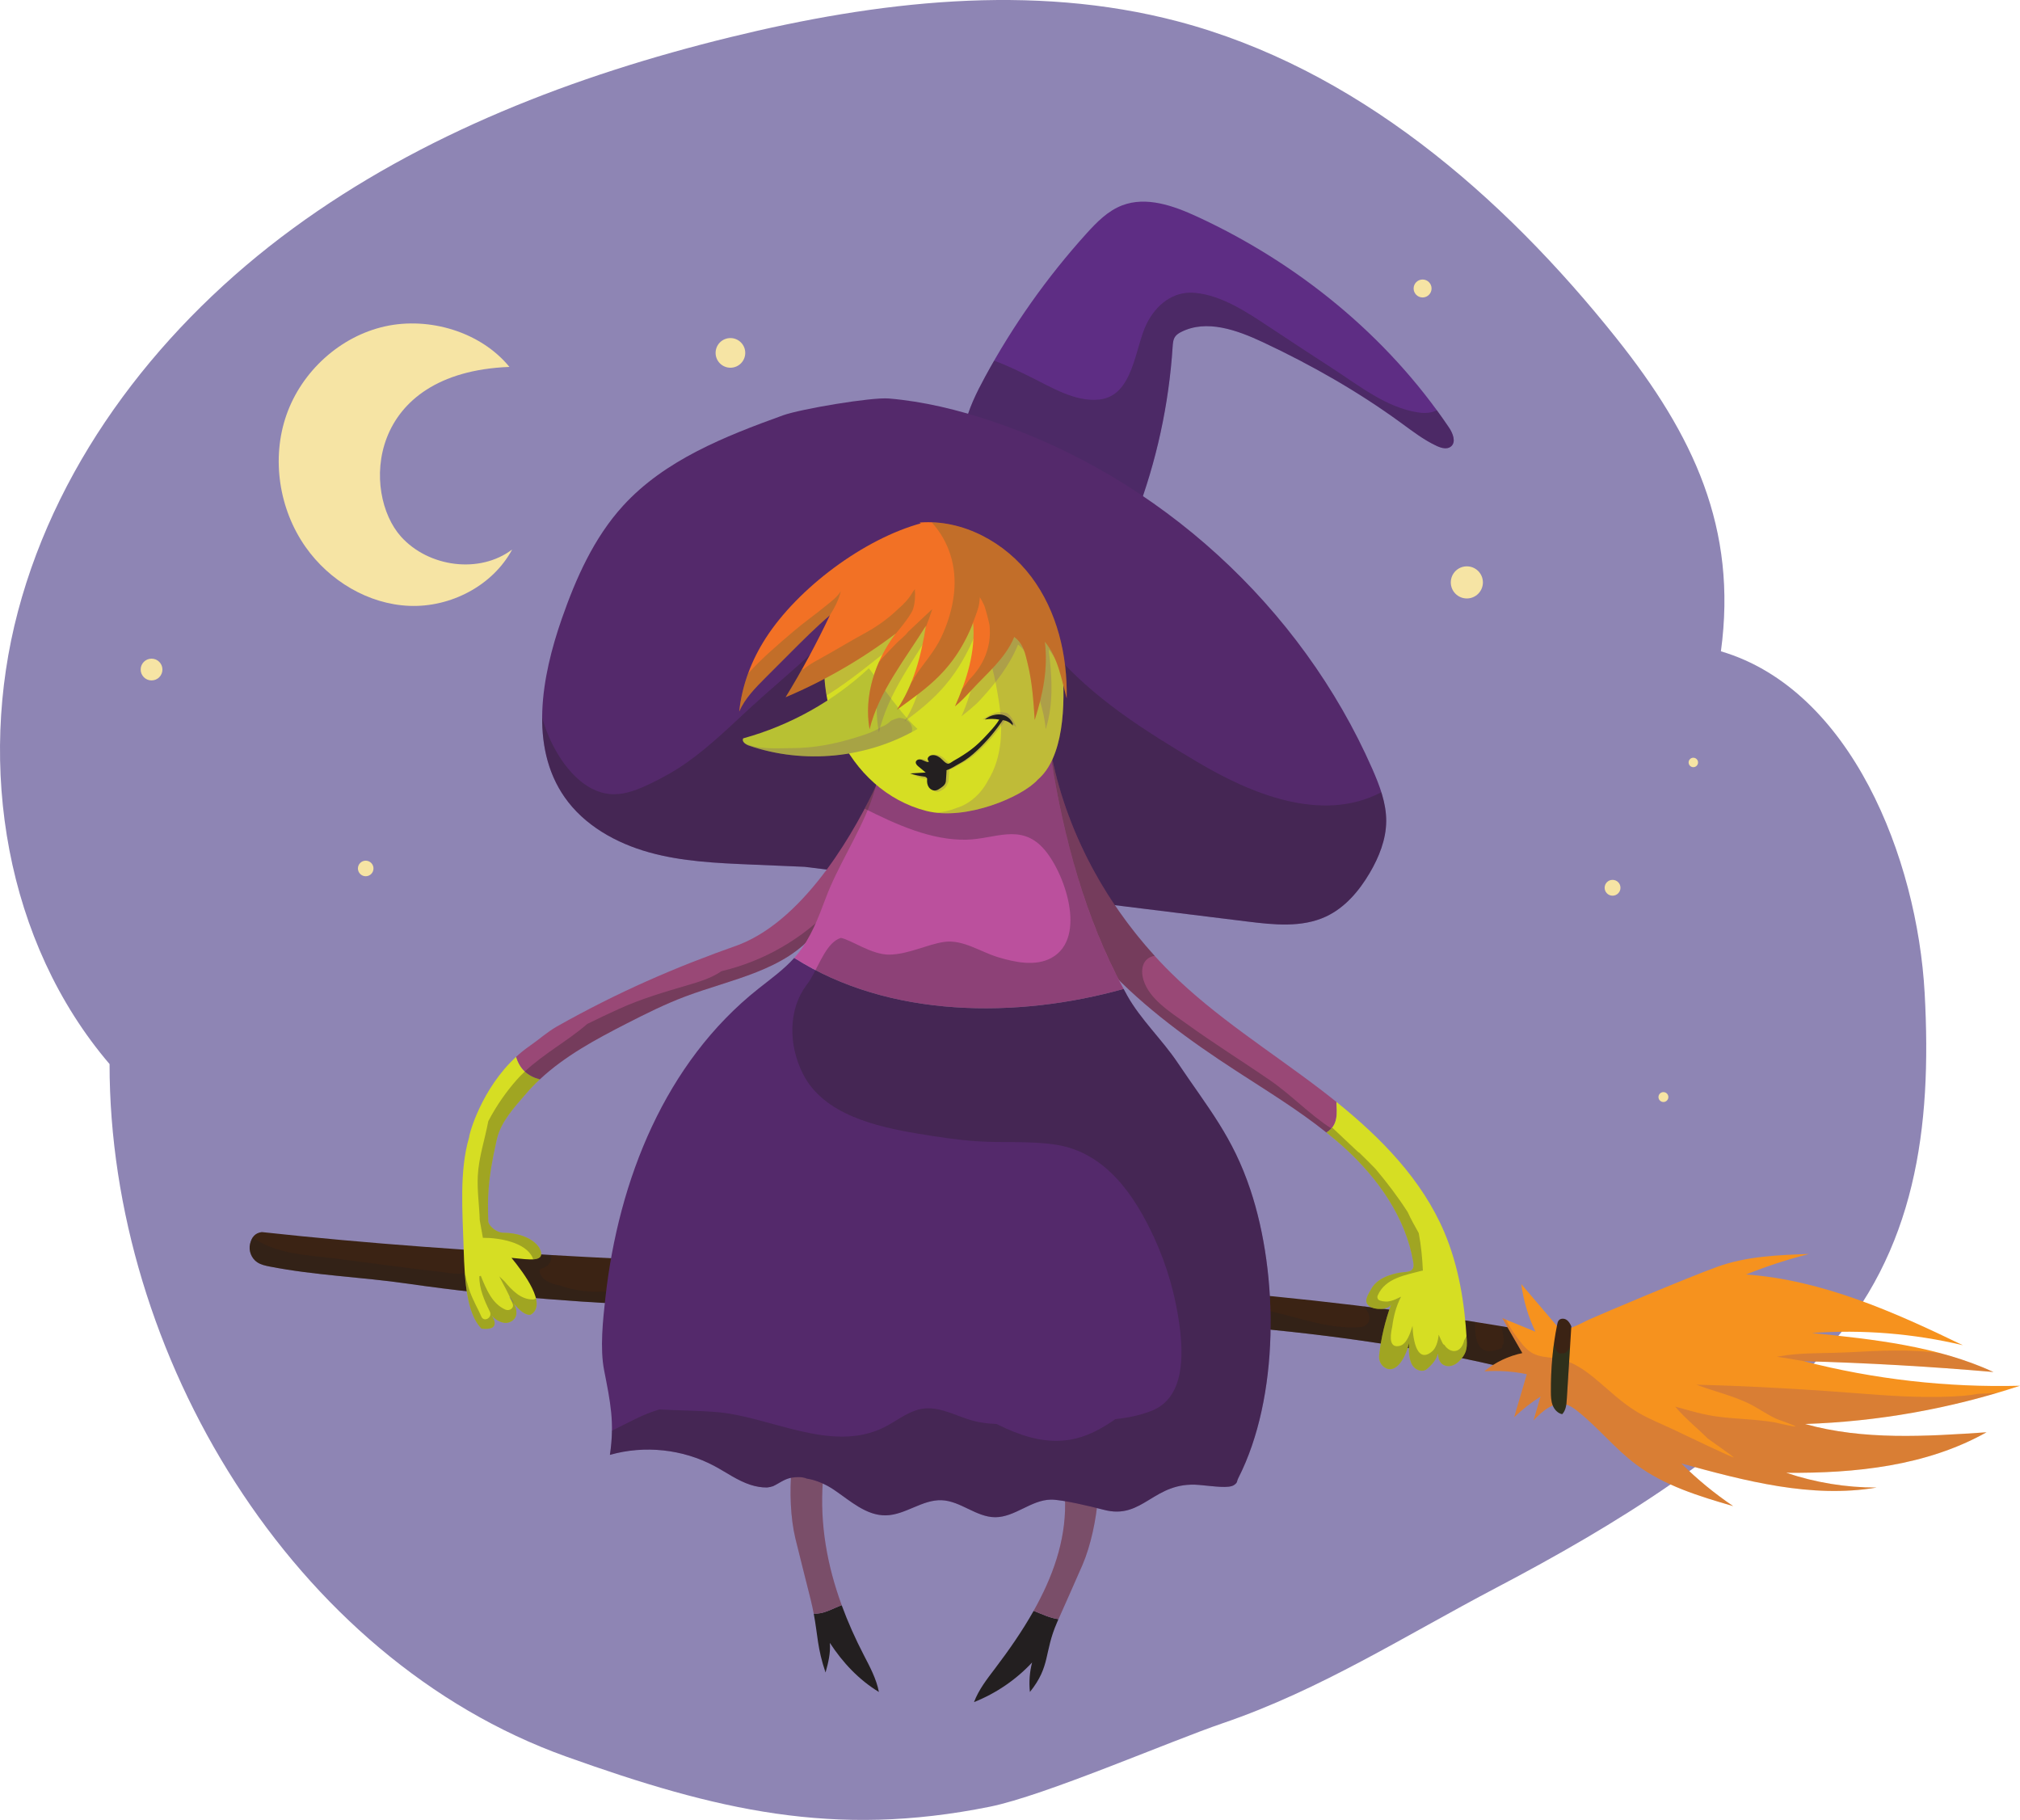
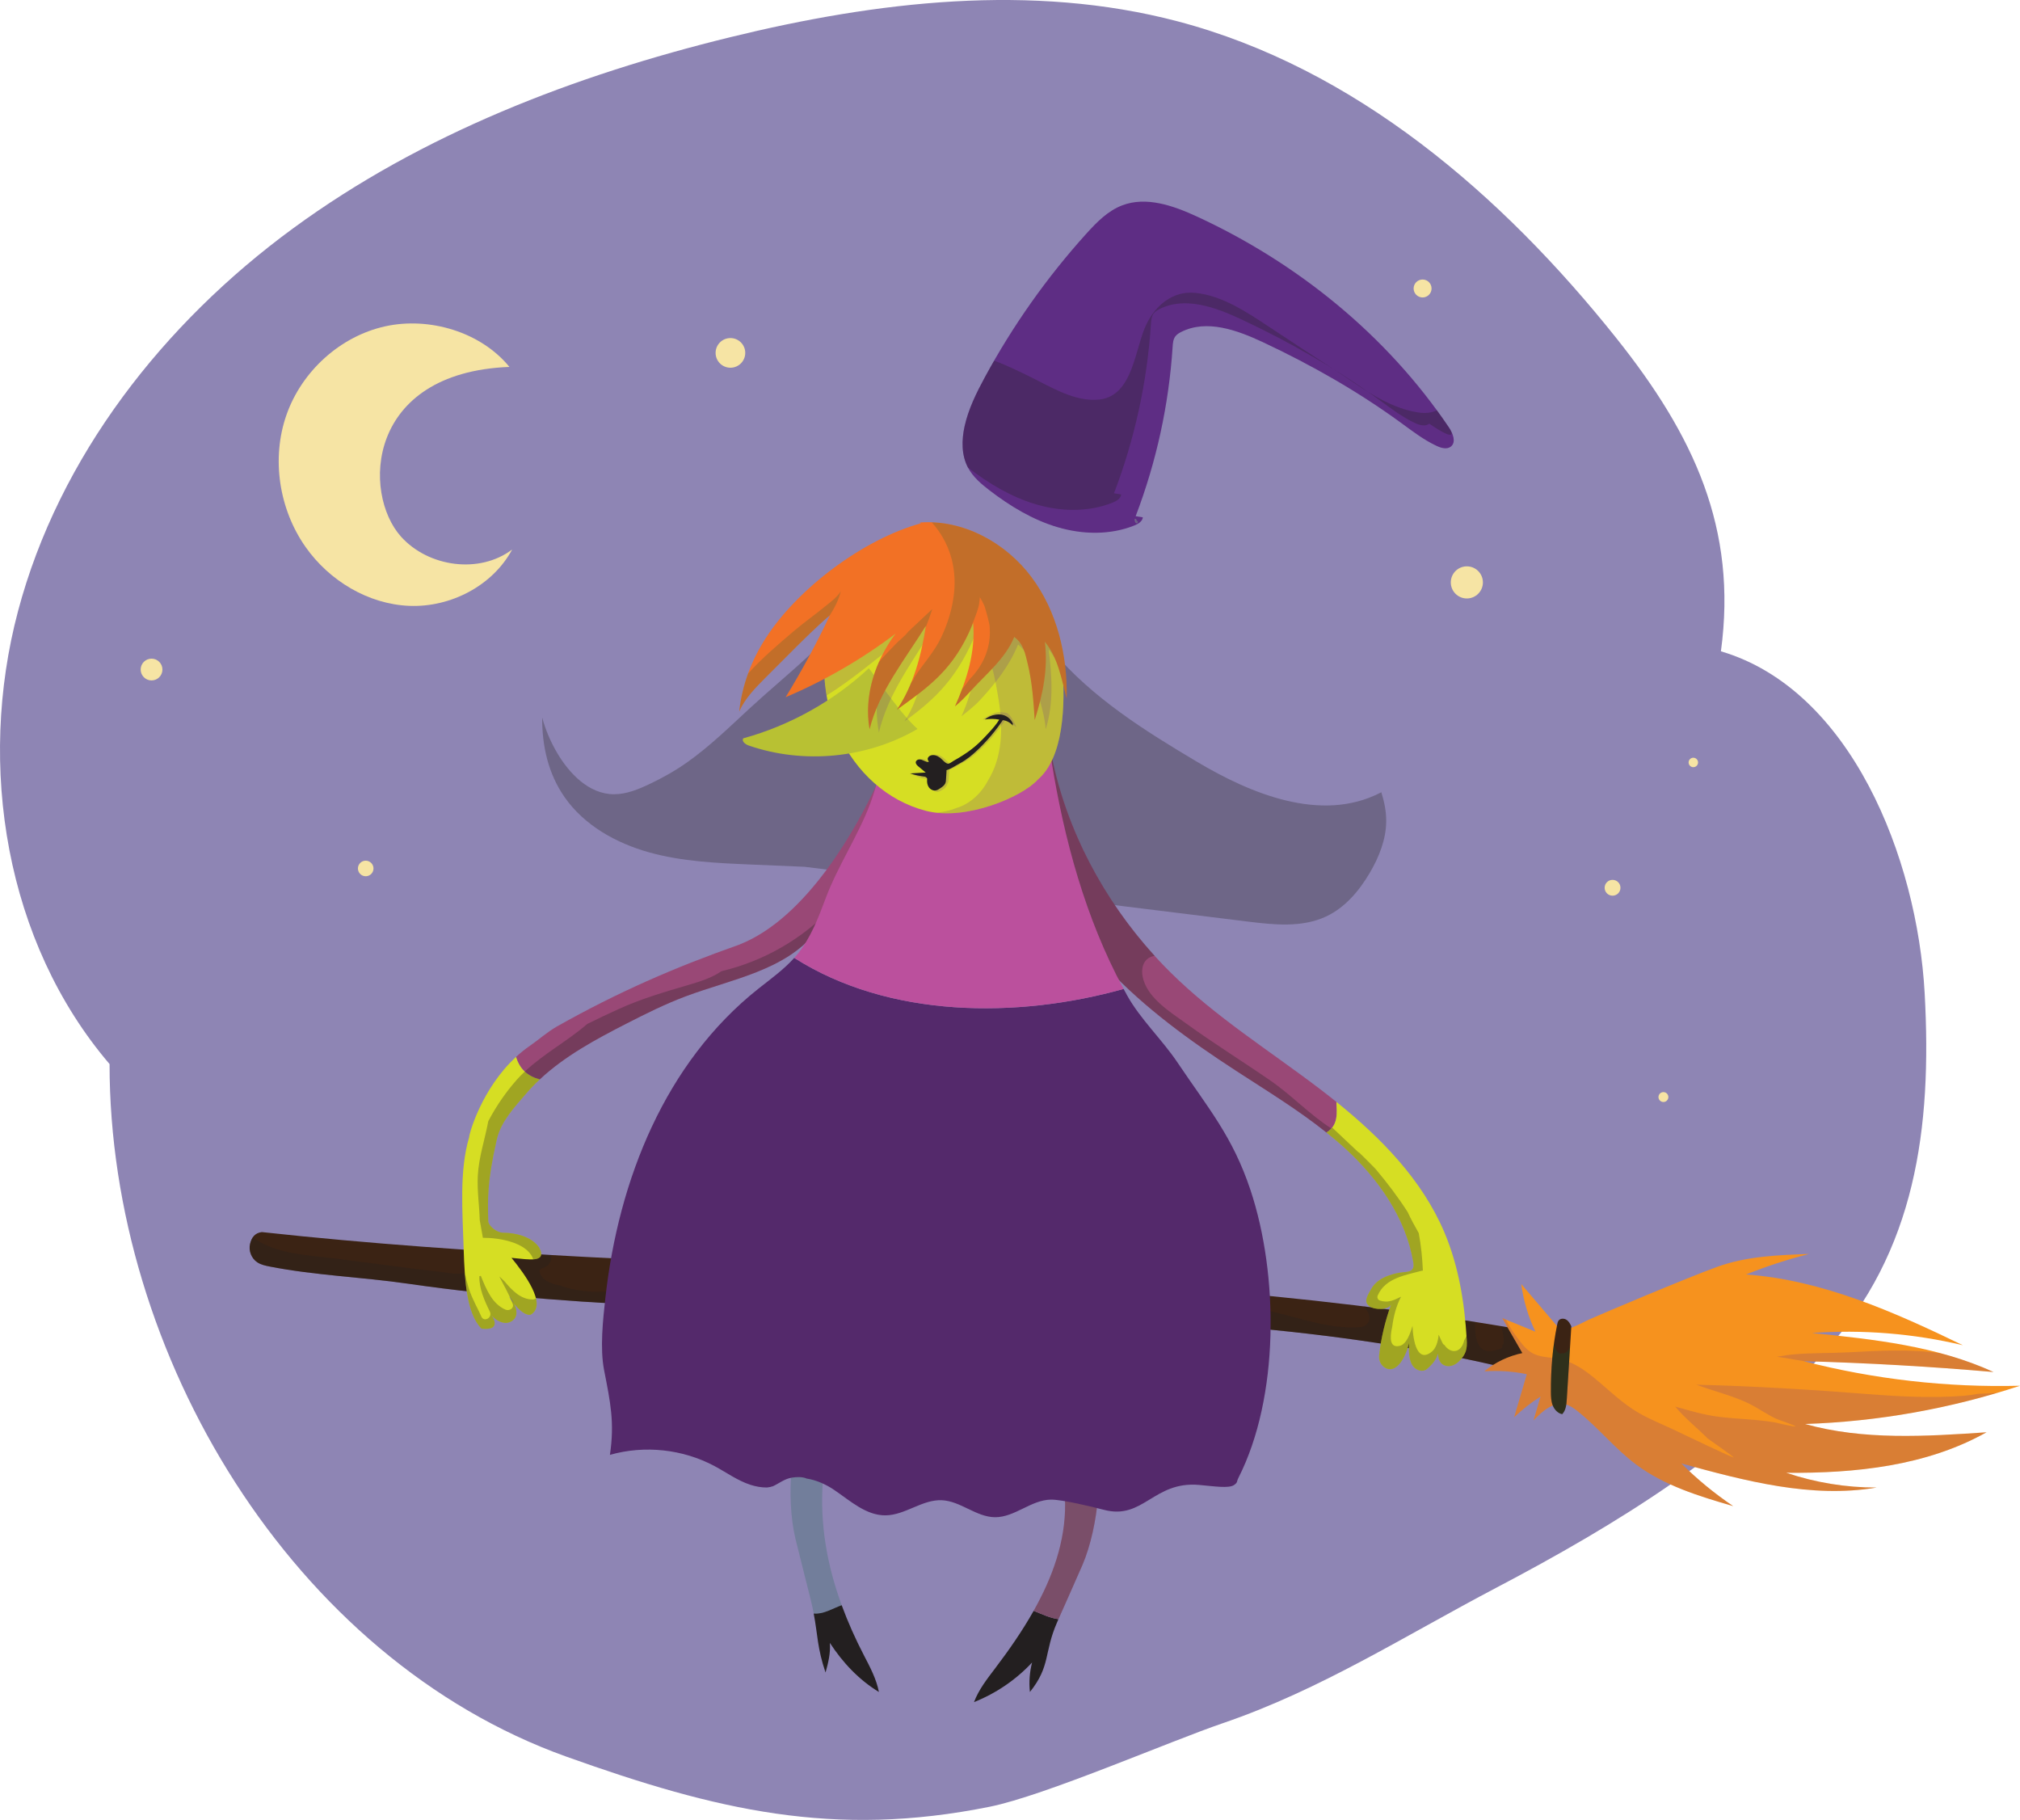
<svg xmlns="http://www.w3.org/2000/svg" version="1.1" id="GraphicMama" x="0px" y="0px" viewBox="0 0 2282.503 2056.003" style="enable-background:new 0 0 2282.503 2056.003;" xml:space="preserve">
  <g>
    <path id="nebe" style="fill:#8E85B4;" d="M123.803,1202.103c-0.064,328.311,206.979,671.826,516.114,782.389   c169.307,60.553,302.385,92.161,478.636,56.564c61.952-12.512,203.64-74.031,263.387-94.412   c110.23-37.603,205.554-98.729,308.787-152.952c135.542-71.192,268.374-152.977,371.109-266.491s121.341-252.252,112.941-405.122   s-83.364-343.019-230.225-386.283c18.86-138.822-30.858-244.296-118.197-353.836c-129.29-162.155-295.209-305.126-495.778-357.874   C1165.802-19.248,990.601,1.51,825.111,42.022C649.358,85.047,476.924,151.165,330.967,258.11S66.72,515.631,20.337,690.529   S6.279,1064.522,123.803,1202.103z" />
    <g id="stars_and_moon">
      <path style="fill:#F6E4A4;" d="M453.201,606.332c30.952,34.371,88.628,42.342,125.523,14.449    c-22.055,40.983-69.659,65.542-116.161,63.671s-90.454-28.41-117.246-66.465c-30.056-42.692-38.895-99.967-21.64-149.244    c17.256-49.277,60.665-88.893,111.657-100.104c49.511-10.884,107.725,6.053,140.283,45.863    C413.648,420.781,409.079,557.336,453.201,606.332z" />
      <circle style="fill:#F6E4A4;" cx="171.242" cy="756.387" r="12.298" />
      <circle style="fill:#F6E4A4;" cx="413.231" cy="981.11" r="8.798" />
      <circle style="fill:#F6E4A4;" cx="825.343" cy="398.673" r="16.75" />
      <circle style="fill:#F6E4A4;" cx="1415.583" cy="318.705" r="10.062" />
      <circle style="fill:#F6E4A4;" cx="1657.473" cy="657.949" r="18.142" />
      <circle style="fill:#F6E4A4;" cx="1607.46" cy="325.905" r="10.136" />
      <circle style="fill:#F6E4A4;" cx="1822.109" cy="1002.933" r="8.944" />
      <circle style="fill:#F6E4A4;" cx="1879.584" cy="1239.36" r="5.59" />
      <circle style="fill:#F6E4A4;" cx="1913.381" cy="861.353" r="5.337" />
    </g>
    <g id="_x36_apka">
      <path style="fill:#5E2D84;" d="M1284.094,589.757c0.48-0.48,0.959-0.959,1.439-1.439c0.603,2.478-1.198,3.91-2.565,1.758    s-0.478-4.964,0.431-7.346c23.296-61.08,37.375-125.667,41.616-190.901c0.264-4.056,0.573-8.359,2.949-11.657    c1.667-2.314,4.178-3.865,6.72-5.158c28.587-14.537,63.018-2.187,92.058,11.423c54.73,25.651,107.524,55.656,156.37,91.257    c12.996,9.472,25.836,19.413,40.435,26.156c5.09,2.351,11.552,4.143,15.915,0.622c6.196-5,2.26-14.92-2.192-21.521    c-70.079-103.926-170.995-185.858-284.824-238.343c-26.584-12.258-57.13-23.061-84.47-12.597    c-16.251,6.22-28.885,19.158-40.547,32.073c-44.515,49.296-83.121,103.925-114.726,162.344    c-9.505,17.569-18.463,35.71-22.769,55.216c-3.428,15.529-3.64,32.506,3.804,46.559c5.6,10.574,15.001,18.564,24.495,25.848    c23.299,17.878,48.906,33.341,77.086,41.612c28.179,8.271,59.202,8.936,86.445-2.034c4.343-1.749,9.164-4.578,9.589-9.24    c-3.028-0.467-6.057-0.935-9.085-1.402C1280.956,587.641,1285.403,585.102,1284.094,589.757z" />
-       <path style="fill:#231F20;fill-opacity:0.3;" d="M1637.269,482.95c-4.449-6.598-9.027-13.102-13.72-19.521    c-5.54,2.995-13.034,3.803-21.523,2.475c-36.065-5.647-66.902-30.67-96.723-49.908c-23.73-15.309-47.224-30.816-70.784-46.412    c-24.96-16.523-53.882-36.034-84.528-38.77c-24.732-2.208-43.974,13.96-54.412,35.132c-13.327,27.033-14.751,80.731-52.883,85.374    c-27.418,3.339-55.152-14.124-78.661-25.631c-12.495-6.116-26.345-13.009-40.703-18.229c-3.614,6.282-7.182,12.591-10.63,18.965    c-9.505,17.569-18.463,35.71-22.769,55.216c-3.428,15.528-3.64,32.506,3.803,46.559c5.601,10.574,15.001,18.564,24.495,25.848    c23.3,17.878,48.906,33.341,77.086,41.612c28.179,8.271,59.202,8.936,86.445-2.034c4.343-1.748,9.164-4.578,9.589-9.24    c-2.698-0.417-5.396-0.833-8.094-1.25c0.05-0.134,0.092-0.277,0.142-0.409c23.296-61.081,37.375-125.667,41.616-190.901    c0.264-4.056,0.573-8.359,2.949-11.657c1.667-2.314,4.178-3.865,6.72-5.158c28.587-14.537,63.018-2.187,92.058,11.423    c54.73,25.651,107.524,55.656,156.37,91.257c12.996,9.472,25.835,19.413,40.435,26.156c5.09,2.35,11.552,4.143,15.915,0.622    C1645.657,499.471,1641.721,489.551,1637.269,482.95z M1284.094,589.757c0.48-0.48,0.959-0.959,1.439-1.439    c0.603,2.478-1.198,3.91-2.565,1.758c-0.811-1.278-0.789-2.787-0.478-4.302C1283.328,586.721,1284.959,586.678,1284.094,589.757z" />
-       <path style="fill:#54296B;" d="M902.455,978.42c168.941,20.877,337.882,41.754,506.822,62.631    c29.925,3.698,61.702,7.128,89.028-5.618c21.381-9.974,37.414-28.856,49.38-49.189c10.506-17.851,18.53-37.8,18.665-58.512    c0.134-20.544-7.443-40.302-15.709-59.11c-80.488-183.159-240.819-329.529-430.533-393.043    c-37.576-12.58-76.354-22.077-115.839-25.407c-19.448-1.64-99.581,11.827-119.587,19.052    c-65.775,23.754-133.612,50.546-180.729,102.224c-32.821,35.999-53.122,81.592-69.162,127.591    c-22.984,65.913-36.759,144.13,3.102,201.436c22.154,31.849,58.11,51.986,95.474,62.427    c37.364,10.441,76.531,12.143,115.292,13.784c43.485,1.84,86.97,3.68,130.455,5.521" />
+       <path style="fill:#231F20;fill-opacity:0.3;" d="M1637.269,482.95c-4.449-6.598-9.027-13.102-13.72-19.521    c-5.54,2.995-13.034,3.803-21.523,2.475c-36.065-5.647-66.902-30.67-96.723-49.908c-23.73-15.309-47.224-30.816-70.784-46.412    c-24.96-16.523-53.882-36.034-84.528-38.77c-24.732-2.208-43.974,13.96-54.412,35.132c-13.327,27.033-14.751,80.731-52.883,85.374    c-27.418,3.339-55.152-14.124-78.661-25.631c-12.495-6.116-26.345-13.009-40.703-18.229c-3.614,6.282-7.182,12.591-10.63,18.965    c-9.505,17.569-18.463,35.71-22.769,55.216c-3.428,15.528-3.64,32.506,3.803,46.559c23.3,17.878,48.906,33.341,77.086,41.612c28.179,8.271,59.202,8.936,86.445-2.034c4.343-1.748,9.164-4.578,9.589-9.24    c-2.698-0.417-5.396-0.833-8.094-1.25c0.05-0.134,0.092-0.277,0.142-0.409c23.296-61.081,37.375-125.667,41.616-190.901    c0.264-4.056,0.573-8.359,2.949-11.657c1.667-2.314,4.178-3.865,6.72-5.158c28.587-14.537,63.018-2.187,92.058,11.423    c54.73,25.651,107.524,55.656,156.37,91.257c12.996,9.472,25.835,19.413,40.435,26.156c5.09,2.35,11.552,4.143,15.915,0.622    C1645.657,499.471,1641.721,489.551,1637.269,482.95z M1284.094,589.757c0.48-0.48,0.959-0.959,1.439-1.439    c0.603,2.478-1.198,3.91-2.565,1.758c-0.811-1.278-0.789-2.787-0.478-4.302C1283.328,586.721,1284.959,586.678,1284.094,589.757z" />
      <path style="fill:#231F20;fill-opacity:0.3;" d="M1560.823,894.966c-0.429,0.248-0.835,0.475-1.196,0.659    c-67.302,34.52-147.541,0.346-206.736-34.835c-59.226-35.2-118.605-72.301-163.286-125.149    c-12.439-7.541-14.946-23.632-28.732-30.151c-16.135-7.63-36.341-11.553-53.648-15.571c-37.681-8.747-81.929-14.296-119.177-0.884    c-28.766,10.358-52.096,31.075-74.101,51.61c-21.805,20.349-44.805,39.241-66.71,59.462c-22.785,21.033-45.045,42.833-70.4,60.825    c-13.536,9.606-27.862,17.674-42.846,24.781c-12.656,6.002-26.115,11.597-40.366,11.549c-28.429-0.095-50.55-23.775-64.007-46.581    c-7.575-12.838-13.169-26.108-16.991-40.096c-0.151,32.25,6.787,63.318,25.269,89.888c22.154,31.849,58.11,51.986,95.474,62.427    c37.364,10.441,76.531,12.143,115.293,13.783c20.149,0.853,40.297,1.705,60.446,2.558    c166.723,20.603,333.447,41.206,500.17,61.809c29.924,3.698,61.702,7.128,89.027-5.618c21.381-9.974,37.414-28.856,49.38-49.189    c10.506-17.851,18.53-37.799,18.665-58.512C1566.424,916.566,1564.178,905.641,1560.823,894.966z" />
    </g>
    <g id="metla">
      <path style="fill:#3B2314;" d="M460.554,1450.146c415.012,60.063,863.289-2.86,1269.24,102.238    c6.65,1.722,6.56,5.747,13.295,4.394c22.772-4.572,17.395-25.12,13.287-47.98c-479.931-89.495-975.304-63.862-1460.533-116.909    c-7.784,1.006-11.512,5.82-13.318,13.458c-1.806,7.638,1.554,16.228,8.062,20.614c4.236,2.854,9.39,3.925,14.403,4.905    C356.543,1440.938,408.569,1442.623,460.554,1450.146z" />
      <path style="fill:#231F20;fill-opacity:0.3;" d="M1756.376,1508.798c-19.956-3.721-39.945-7.196-59.953-10.531    c1.502,6.5,3.097,13.095,2.435,19.561c-0.103,1.007-0.817,1.71-1.631,1.993c0.869,1.143,0.434,2.709-1.012,3.342    c-8.743,3.824-19.685,6.079-25.267-3.655c-4.301-7.5-4.08-17.318-4.32-26.015c-41.847-6.588-83.785-12.493-125.822-17.661    c2.036,2.152,3.812,4.574,5.208,7.365c3.699,7.395-0.495,15.48-8.925,16.101c-34.634,2.549-66.652-10.139-99.85-17.596    c-21.835-4.904-48.544-4.276-66.209-19.87c-1.365-1.205-2.261-2.522-2.81-3.875c-215.899-18.548-433.49-24.64-650.539-35.202    c1.612,3.599,1.295,8.023-1.348,11.127c4.78,2.122,6.143,7.295,4.898,11.894c0.656,0.169,1.367,0.412,2.199,0.792    c2.006,0.917,1.511,4.145-0.53,4.651c-1.587,0.393-3.218,0.695-4.836,1.025c-0.58,0.426-1.138,0.886-1.585,1.528    c-1.066,1.029-2.366,0.838-3.281,0.139c-23.623,7.779-55.68,7.231-80.454-1.616c-10.891-2.147-21.049-6.469-23.054-15.762    c-0.294-1.362,0.362-2.712,1.737-3.133c8.63-2.642,12.556-8.407,11.49-15.58c-27.429-1.546-54.846-3.195-82.242-4.998    c1.224,13.238-6.589,26.571-24.333,26.078c-5.075-0.141-9.886-0.743-14.834-1.642c-40.859-4.48-81.591-10.374-122.368-15.482    c-31.964-4.004-67.514-4.825-93.56-23.904c-1.379,2.043-2.363,4.547-3.055,7.477c-1.806,7.637,1.554,16.228,8.062,20.614    c4.236,2.854,9.39,3.925,14.403,4.905c51.552,10.071,103.578,11.757,155.564,19.28c415.012,60.063,863.289-2.86,1269.24,102.238    c6.65,1.722,6.56,5.747,13.295,4.394C1765.861,1552.206,1760.484,1531.658,1756.376,1508.798z" />
      <path style="fill:#F6921E;" d="M1796.286,1490.39c-12.646,5.69-26.03,14.986-39.066,10.258c-1.12,1.304,2.103,2.529,2.826,0.969    c0.723-1.56-0.463-3.295-1.578-4.604c-13.168-15.46-26.336-30.92-39.504-46.381c2.445,18.616,7.858,36.84,15.972,53.773    c-12.479-5.095-24.957-10.19-37.436-15.285c7.571,13.174,15.143,26.347,22.714,39.521c-15.702,3.228-30.591,10.339-42.971,20.522    c16.056-1.09,32.259,0.01,48.02,3.261c-4.771,16.207-9.542,32.413-14.313,48.62c9.133-8.769,19.143-16.623,29.833-23.407    c-2.659,9.008-5.319,18.015-7.978,27.023c9.725-10.306,22.368-21.553,36.128-18.175c5.043,1.238,9.396,4.359,13.471,7.578    c23.432,18.509,42.278,42.38,66.177,60.281c32.07,24.021,71.351,35.963,109.828,47.144c-21.028-14.19-40.707-30.378-58.685-48.276    c72.096,19.798,147.01,39.768,220.728,27.3c-34.616,0.054-69.235-5.611-102.029-16.696c77.828,0.729,158.367-7.618,226.221-45.744    c-68.616,4.651-138.814,9.152-205.047-9.367c82.475-2.731,164.547-17.327,242.906-43.201    c-82.25,2.108-164.787-7.27-244.467-27.779c71.618,1.962,143.177,6.05,214.552,12.259    c-63.851-29.325-135.202-36.903-205.096-44.095c57.07-4.081,114.759,0.596,170.426,13.819    c-77.773-37.67-158.73-73.653-244.917-79.925c23.133-9.266,46.879-17.005,71.03-23.148c-34.976,1.217-70.622,2.559-103.529,14.472    C1906.027,1443.589,1810.443,1484.02,1796.286,1490.39z" />
      <path style="opacity:0.2;fill:#652D90;" d="M2193.373,1528.928c-34.628-5.127-69.831-3.037-104.759-1.201    c-19.873,1.045-40.007,0.522-59.812,2.18c-7.038,0.589-14.018,1.615-20.979,2.794c6.613,0.915,13.146,2.128,19.396,3.156    c3.642,0.599,7.305,1.23,10.979,1.872c71.564,1.963,143.069,6.05,214.39,12.254    C2233.447,1541.193,2213.622,1534.386,2193.373,1528.928z" />
      <path style="opacity:0.2;fill:#652D90;" d="M2244.645,1618.072c-68.616,4.651-138.814,9.152-205.047-9.367    c73.538-2.435,146.737-14.371,217.287-35.257c-7.204,0.644-14.424,0.989-21.669,1.128c-5.392,1.096-10.87,1.84-16.495,2.275    c-35.185,2.719-71.691,0.891-106.829-1.851c-64.929-5.067-129.76-9.112-194.838-10.663c8.594,3.219,17.307,6.014,26.084,8.803    c10.595,3.366,21.19,6.885,31.272,11.609c11.435,5.358,21.594,12.974,33.06,18.267c1.156,0.534,21.718,7.559,21.346,8.453    c-0.39,0.938-21.771-4.272-22.926-4.473c-21.297-3.713-42.915-3.775-64.321-6.502c-16.56-2.109-32.573-6.921-48.61-11.438    c10.366,12.7,24.973,24.221,36.573,35.902c0.765,0.77,29.84,20.802,29.408,21.584c-0.433,0.781-57.481-26.527-68.675-31.837    c-12.822-6.081-25.97-11.258-38.307-18.354c-19.463-11.196-34.918-27.051-52.252-41.052c-9.778-7.898-20.4-14.917-32.476-18.734    c-9.807-3.099-20.264-2.406-30.018-5.463c-7.092-2.223-12.343-6.736-16.993-12.43c-7.001-8.572-13.696-17.736-18.409-27.793    c-1.437-0.586-2.873-1.173-4.31-1.76c7.571,13.174,15.143,26.347,22.714,39.521c-15.702,3.228-30.591,10.339-42.971,20.522    c16.056-1.09,32.259,0.01,48.02,3.261l-14.313,48.62c9.133-8.769,19.143-16.623,29.832-23.408    c-2.659,9.008-5.319,18.015-7.978,27.023c9.725-10.305,22.367-21.553,36.128-18.174c5.043,1.238,9.395,4.359,13.47,7.578    c23.432,18.509,42.278,42.38,66.177,60.281c32.07,24.021,71.351,35.963,109.828,47.144c-21.028-14.19-40.707-30.378-58.685-48.276    c72.096,19.798,147.01,39.768,220.729,27.3c-34.616,0.054-69.235-5.611-102.029-16.696    C2096.251,1664.545,2176.79,1656.197,2244.645,1618.072z" />
      <path style="fill:#3B2314;" d="M1752.455,1572.518c0.037,5.102,0.189,10.324,2.033,15.081s5.721,9.031,10.736,9.971    c4.21-4.414,4.816-11.046,5.195-17.134c1.78-28.631,5.188-83.265,5.111-81.951c-1.257-2.945-2.908-5.905-5.63-7.592    c-2.721-1.687-6.756-1.615-8.714,0.918c-0.924,1.196-1.266,2.729-1.572,4.209    C1754.42,1521.146,1752.269,1546.86,1752.455,1572.518z" />
      <path style="opacity:0.2;fill:#006838;" d="M1767.346,1528.802c-0.963,0.222-1.771,0.116-2.515-0.114    c-2.094,1.07-4.426,0.27-6.771-4.196c-0.953-1.814-1.623-4.739-1.971-8.099c-2.639,18.572-3.77,37.362-3.634,56.125    c0.037,5.102,0.189,10.324,2.033,15.081c1.844,4.757,5.721,9.031,10.736,9.971c4.21-4.414,4.816-11.046,5.195-17.134    c1.016-16.334,2.56-41.12,3.686-59.163C1772.548,1524.952,1770.405,1528.098,1767.346,1528.802z" />
    </g>
    <g id="tqlo">
      <g id="hands">
        <path style="fill:#994876;" d="M1510.079,1244.861c-5.849-4.703-11.74-9.337-17.675-13.867     c-57.162-43.629-118.852-81.943-169.92-132.569c-66.677-66.1-115.547-151.894-134.078-243.936     c-16.003,2.169-25.973,15.995-30.261,31.565c-4.288,15.57-1.908,32.181,1.851,47.887     c14.445,60.346,48.685,114.674,91.207,159.865c42.522,45.191,93.217,81.892,145.239,115.716     c34.648,22.528,70.172,44.134,102.372,69.897C1512.656,1271.269,1510.55,1256.818,1510.079,1244.861z" />
        <path style="fill:#231F20;fill-opacity:0.3;" d="M1435.887,1221.002c-31.588-21.806-64.219-42.08-95.333-64.577     c-17.284-12.497-42.046-27.592-48.516-49.476c-4.29-14.51,1.214-25.572,12.772-27.078     c-57.58-63.246-99.557-141.705-116.403-225.382c-16.003,2.169-25.973,15.995-30.261,31.565     c-4.288,15.57-1.908,32.181,1.851,47.887c14.445,60.346,48.685,114.674,91.207,159.865     c42.522,45.191,93.217,81.892,145.239,115.716c34.648,22.528,70.172,44.134,102.372,69.897c2.294-1.351,4.114-2.887,5.612-4.543     C1480.118,1259.382,1459.42,1237.247,1435.887,1221.002z" />
        <path style="fill:#D6DE23;" d="M1657.333,1513.208c-2.413-41.351-9.106-82.904-25.267-121.042     c-25.144-59.337-71.493-106.703-121.986-147.304c0.471,11.957,2.577,26.407-11.265,34.558     c7.283,5.827,14.452,11.797,21.339,18.117c37.334,34.266,68.216,78.078,76.713,128.036c0.481,2.827,0.81,6.011-0.907,8.308     c-2.005,2.683-5.831,2.961-9.168,3.246c-5.781,0.493-11.5,1.714-16.979,3.624c-7.966,2.778-15.76,7.354-19.942,14.681     c-4.182,7.327-9.495,14.768-2.87,19.991c6.021,4.747,21.402,4.674,24.87-1.668c0.25-0.688,0.448-1.393,0.703-2.078     c-0.086,0.764-0.355,1.442-0.703,2.078c-6.714,18.508-11.306,37.785-13.532,57.347c-0.668,5.871,2.199,11.833,7.484,14.475     c7.765,3.881,14.187-2.234,18.161-8.325c8.065-12.361,8.396-25.297,8.083-17.087c-0.313,8.21,0.412,15.807,3.353,21.337     c3.267,6.144,11.693,9.516,17.003,5.019c13.457-11.398,12.279-19.438,12.37-18.079c0.339,5.032,1.268,10.589,5.923,13.3     c5.872,3.418,12.896,1.05,17.727-3.727C1656.646,1529.903,1657.973,1524.18,1657.333,1513.208z" />
        <path style="opacity:0.3;fill:#231F20;" d="M1657.047,1509.236c-0.751,1.673-1.577,3.307-2.552,4.86     c-3.338,15.171-15.818,15.296-22.398,5.294c-0.762-0.297-1.421-0.811-1.816-1.582c-1.68-3.282-3.21-6.644-4.63-10.048     c-0.816,8.304-3.24,15.553-7.769,19.222c-16.136,13.072-21.101-10.924-21.837-29.158c-2.576,8.824-6.786,20.771-14.367,22.596     c-11.174,2.69-11.562-8.327-8.541-21.596c1.442-11.42,4.505-23.676,10.016-33.908c-1.462,0.71-3.01,1.437-4.593,2.129     c-2.79,1.386-5.658,2.439-8.575,2.958c-1.708,0.364-3.3,0.501-4.699,0.334c-1.968-0.066-3.947-0.387-5.927-1.071     c-2.627-0.907-3.662-3.375-2.547-5.903c8.649-19.61,31.341-22.85,49.916-27.834c0.369-0.099,0.716-0.071,1.066-0.063     c-0.665-14.17-1.998-28.474-4.702-42.467c-4.343-7.811-8.778-15.477-12.426-23.61c-10.954-17.111-23.345-33.409-36.531-49.042     c-5.977-6.149-12.05-12.205-18.214-18.176c-0.491-0.162-0.963-0.419-1.385-0.817c-9.745-9.176-19.526-18.31-29.214-27.542     c-1.63,2.072-3.73,3.973-6.507,5.609c7.283,5.827,14.452,11.797,21.339,18.117c37.334,34.266,68.216,78.078,76.713,128.036     c0.481,2.827,0.81,6.011-0.907,8.308c-2.005,2.683-5.831,2.961-9.168,3.246c-5.781,0.493-11.5,1.714-16.979,3.624     c-7.966,2.778-15.76,7.354-19.942,14.681c-4.182,7.327-9.495,14.768-2.87,19.991c6.021,4.747,21.402,4.674,24.87-1.668     c0.25-0.688,0.448-1.393,0.703-2.078c-0.086,0.764-0.355,1.442-0.703,2.078c-6.714,18.508-11.306,37.785-13.532,57.347     c-0.668,5.871,2.199,11.833,7.484,14.475c7.765,3.881,14.187-2.234,18.161-8.325c8.065-12.361,8.396-25.297,8.083-17.087     c-0.313,8.21,0.412,15.807,3.353,21.337c3.267,6.144,11.693,9.516,17.003,5.019c13.457-11.398,12.279-19.438,12.37-18.079     c0.339,5.032,1.268,10.589,5.923,13.3c5.872,3.418,12.896,1.05,17.727-3.727c8.203-8.112,9.53-13.835,8.89-24.807     C1657.255,1511.884,1657.133,1510.56,1657.047,1509.236z" />
        <path style="fill:#D6DE23;" d="M583.166,1193.958c-39.005,35.947-53.058,86.958-53.058,90.79     c-11.331,38.311-7.414,84.535-6.205,125.724c1.16,39.522,3.851,73.573,20.1,90.483c21.174,2.441,14.593-10.37,11.586-14.847     c-1.802-2.223-1.178-1.753,0,0c0.016,0.02,0.026,0.033,0.042,0.053c4.345,5.347,13.634,10.814,21.151,7.138     c9.306-4.551,7.331-13.789,4.074-20.463c-1.666-2.08-3.205-4.211-4.522-6.225c-2.523-3.859,1.537,0.108,4.522,6.225     c5.754,7.179,13.114,13.706,18.859,12.37c19.155-11.331-7.5-46.676-21.751-64.193c20.402,1.87,40.097,5.917,31.463-11.349     c-8.633-12.95-27.519-16.997-40.469-16.997c-8.633,0-17.267-8.633-17.267-12.95c-0.54-24.821-1.551-43.626,9.74-92.765     c4.56-19.845,19.639-35.823,32.87-51.302c4.923-5.76,10.188-11.156,15.685-16.296     C595.616,1215.26,587.595,1207.719,583.166,1193.958z" />
        <path style="fill:#994876;" d="M994.169,899.429c-1.308,3.214-1.532-17.669-2.983-14.517     c-21.853,47.484-78.51,152.164-156.211,182.381c-73.384,25.9-136.516,53.419-205.583,92.27     c-12.141,7.015-20.14,14.689-30.217,21.584c-5.759,3.94-11.073,8.262-16.009,12.811c4.429,13.761,12.45,21.302,26.82,25.395     c28.211-26.38,63.236-45.249,97.856-62.965c21.928-11.222,44.021-22.241,67.091-30.875     c51.729-19.358,111.869-29.068,146.484-72.107c8.178-10.168,14.433-21.726,21.921-32.412     c10.682-15.243,23.865-28.697,33.571-44.58C990.872,953.567,997.041,926.051,994.169,899.429z" />
        <g id="sqnka_raka_dqsna">
          <path style="opacity:0.3;fill:#231F20;" d="M605.583,1466.665c-0.874,0.797-2.018,1.34-3.473,1.358      c-13.665,0.164-23.838-10.603-32.052-20.5c-1.996-1.79-3.955-3.646-5.875-5.551c5.124,10.339,11.215,20.26,15.165,31.176      c1.806,4.99-4.046,8.095-8.054,6.406c-14.975-6.313-21.803-22.849-28.029-38.262c-0.305,0.106-0.604,0.235-0.916,0.297      l-0.694,0.139c-0.298,13.994,5.618,27.366,11.913,40.124c3.157,6.398-6.341,12.225-9.508,5.807      c-1.054-2.137-2.001-4.329-2.994-6.499c-0.009-0.018-0.025-0.024-0.034-0.043c-4.99-9.932-10.228-20.104-12.757-30.891      c-0.884-2.622-1.556-5.322-1.999-8.088c-0.134-0.419-0.286-0.833-0.415-1.254c-0.159-0.143-0.351-0.248-0.481-0.422      c2.068,26.334,6.675,48.058,18.625,60.494c21.174,2.441,14.593-10.37,11.586-14.847c0.016,0.02,0.026,0.033,0.042,0.053      c4.345,5.347,13.634,10.814,21.151,7.138c9.306-4.551,7.331-13.789,4.074-20.463c5.754,7.179,13.114,13.706,18.859,12.37      C606.311,1481.303,607.474,1474.553,605.583,1466.665z" />
          <path style="opacity:0.3;fill:#231F20;" d="M592.982,1210.542c-3.098,2.916-6.088,5.953-8.936,9.152      c-11.898,13.366-23.185,29.533-32.295,46.913c-3.828,20.536-10.786,40.629-11.881,61.92c-0.848,16.49,1.745,33.332,2.218,49.892      c1.212,6.663,2.412,13.313,3.546,19.951c19.057-0.111,48.473,5.286,56.138,22.329c0.288,0.64,0.46,1.328,0.559,2.023      c7.939-0.469,11.89-3.476,7.098-13.059c-8.633-12.95-27.519-16.997-40.469-16.997c-8.633,0-17.267-8.633-17.267-12.95      c-0.54-24.821-1.551-43.626,9.74-92.765c4.56-19.845,19.639-35.823,32.87-51.302c4.991-5.838,10.33-11.305,15.909-16.507      C603.626,1216.276,597.261,1215.273,592.982,1210.542z" />
          <path style="fill:#231F20;fill-opacity:0.3;" d="M815.2,1097.17c-10.894,7.618-24.798,11.854-36.933,15.425      c-27.268,8.026-52.841,15.404-78.93,27.225c-11.626,5.268-23.658,10.9-35.75,16.956c-22.361,19.354-49.135,33.559-70.604,53.765      c4.279,4.731,10.644,5.734,17.228,8.6c28.172-26.269,63.104-45.084,97.632-62.754c21.928-11.222,44.021-22.241,67.091-30.875      c51.729-19.358,111.869-29.068,146.484-72.107c7.168-8.913,12.898-18.866,19.237-28.391      C906.656,1060.641,863.278,1085.77,815.2,1097.17z" />
        </g>
      </g>
      <g id="kraka">
        <path style="fill:#231F20;" d="M993.113,1911.466c-2.806-14.72-10.069-28.202-16.989-41.557     c-9.562-18.453-18.018-37.287-25.059-56.516c-11.124,4.109-20.753,10.436-31.623,9.412c4.745,25.126,3.915,38.684,13.379,66.667     c3.06-10.773,5.807-22.319,4.886-33.489C952.265,1878.251,970.27,1897.508,993.113,1911.466z" />
        <path style="fill:#231F20;" d="M1124.408,1884.816c-9.09,11.983-18.541,24.034-23.809,38.062     c24.884-9.869,47.482-25.281,65.614-44.748c-2.807,10.85-3.645,22.192-2.461,33.328c23.605-29.437,15.634-44.163,30.67-78.621     c0.405-0.928,0.97-2.209,1.605-3.648c-9.349-1.195-18.697-5.684-28.045-9.431     C1155.196,1842.478,1140.046,1864.201,1124.408,1884.816z" />
-         <path style="fill:#994876;" d="M951.065,1813.393c-16.285-44.473-24.887-91.093-21.277-140.235     c0.855-11.638,5.872-23.595,15.304-30.611c1.709-1.271,3.71-2.531,4.241-4.579c1.201-4.631-5.453-7.016-10.305-7.22     c-14.778-0.623-32.429,0.163-40.167,12.543c-3.253,5.203-3.988,11.525-4.538,17.623c-2.136,23.699-1.197,53.618,4.348,76.814     c3.843,16.077,14.78,58.784,17.3,69.053c1.452,5.917,2.556,11.164,3.474,16.024     C930.312,1823.829,939.941,1817.502,951.065,1813.393z" />
        <path style="fill:#994876;" d="M1239.088,1674.639c-5.52-13.516-22.78-17.292-37.449-19.192     c-4.817-0.624-11.779,0.595-11.384,5.363c0.175,2.108,1.932,3.689,3.4,5.233c8.101,8.518,9.763,21.099,9.875,32.768     c0.411,42.733-14.308,83.216-35.547,120.949c9.349,3.748,18.697,8.236,28.045,9.431c6.006-13.59,21.289-47.723,27.186-61.458     c9.409-21.915,15.422-51.239,17.348-74.956C1241.057,1686.674,1241.408,1680.319,1239.088,1674.639z" />
        <path style="opacity:0.2;fill:#006838;" d="M1239.088,1674.639c-5.52-13.516-22.78-17.292-37.449-19.192     c-4.817-0.624-11.779,0.595-11.384,5.363c0.175,2.108,1.932,3.689,3.4,5.233c8.101,8.518,9.763,21.099,9.875,32.768     c0.411,42.733-14.308,83.216-35.547,120.949c9.349,3.748,18.697,8.236,28.045,9.431c6.006-13.59,21.289-47.723,27.186-61.458     c9.409-21.915,15.422-51.239,17.348-74.956C1241.057,1686.674,1241.408,1680.319,1239.088,1674.639z" />
        <path style="opacity:0.2;fill:#006838;" d="M951.065,1813.393c-16.285-44.473-24.887-91.093-21.277-140.235     c0.855-11.638,5.872-23.595,15.304-30.611c1.709-1.271,3.71-2.531,4.241-4.579c1.201-4.631-5.453-7.016-10.305-7.22     c-14.778-0.623-32.429,0.163-40.167,12.543c-3.253,5.203-3.988,11.525-4.538,17.623c-2.136,23.699-1.197,53.618,4.348,76.814     c3.843,16.077,14.78,58.784,17.3,69.053c1.452,5.917,2.556,11.164,3.474,16.024     C930.312,1823.829,939.941,1817.502,951.065,1813.393z" />
      </g>
      <g id="tulovi6te">
        <path style="fill:#54296B;" d="M1412.875,1344.103c-20.129-60.274-47.095-91.34-82.557-144.07     c-16.966-25.228-41.631-48.582-56.504-75.099c-1.432-2.554-2.787-5.151-4.18-7.727c-120.139,33.653-265.16,33.158-372.164-35.073     c-11.882,13.233-26.543,23.74-40.519,34.813c-105.165,83.315-158.086,215.753-172.881,349.104     c-2.79,25.149-6.299,57.185-1.439,82.018c7.097,36.262,11.946,58.959,6.553,95.513c39.069-11.142,82.402-6.492,118.217,12.687     c13.505,7.232,26.103,16.485,40.684,21.181c6.081,1.959,12.447,3.069,18.589,2.995c1.269-0.148,2.533-0.313,3.783-0.591     c0.935-0.345,1.904-0.626,2.888-0.806c7.1-3.289,13.17-8.414,21.328-9.724c4.809-0.773,11.807-1.237,16.85,1.039     c10.841,1.638,21.976,6.667,31.01,12.803c18.271,12.41,36.272,29.093,58.356,28.746c22.039-0.347,41.323-18.072,63.343-17.084     c21.198,0.95,38.935,19.089,60.155,19.197c22.193,0.113,40.727-19.515,62.917-19.875c12.835-0.208,47.408,8.169,59.814,11.467     c44.966,11.953,56.097-32.683,108.021-28.045c17.034,1.521,33.584,4.175,39.39,0c4.317-3.104,2.446-3.355,4.856-8.094     C1445.565,1578.703,1445.136,1440.701,1412.875,1344.103z" />
        <path style="fill:#BB509D;" d="M1269.634,1117.206c-0.146-0.27-0.293-0.54-0.438-0.81c-1.486,0-2.488,0-5.247,0     c2.759,0,3.761,0,5.247,0c-42.617-79.106-66.833-168.153-81.076-256.877c-6.825-0.669-36.937-32.837-66.38-39.028     c-32.675-6.87-69.067-9.926-97.301,7.898c-27.239,17.197-29.781,49.197-41.076,79.365     c-13.258,35.412-36.933,71.102-50.191,106.514c-8.478,22.644-17.22,45.752-32.631,64.383c-0.989,1.195-2.037,2.331-3.07,3.482     C1004.475,1150.365,1149.496,1150.859,1269.634,1117.206z" />
-         <path style="fill:#231F20;fill-opacity:0.3;" d="M1412.875,1344.103c-20.129-60.274-47.095-91.34-82.557-144.07     c-16.966-25.228-41.631-48.582-56.504-75.099c-45.54-81.196-70.939-173.496-85.694-265.414     c-6.825-0.669-36.937-32.837-66.38-39.028c-32.675-6.87-79.742-20.501-97.301,7.898c-9.727,15.732-25.239,38.987-34.209,58.277     c-7.047,15.152-12.752,25.804-13.207,26.905c35.235,17.573,74.982,36.006,115.33,35.021c31.684-0.773,60.251-18.296,85.949,9.152     c24.096,25.737,51.122,101.589,9.88,124.337c-18.159,10.016-41.688,4.931-60.362-0.706     c-20.295-6.127-39.758-20.306-61.078-17.274c-18.536,2.636-40.308,14.031-61.674,14.344     c-20.132,0.295-43.079-16.703-54.98-18.887c-15.845,5.088-23.585,28.721-34.193,46.626c-1.494,2.522-3.292,4.84-5.025,7.204     c-19.907,27.139-20.291,66.602-3.608,99.736c23.225,46.128,83.079,59.692,129.496,67.491c22.141,3.721,44.804,7.137,67.203,8.681     c29.701,2.047,59.572-0.686,89.119,3.878c55.993,8.649,88.841,56.719,111.143,105.212c14.494,31.515,24.099,65.099,28.64,99.489     c4.286,32.459,5.857,80.802-31.106,95.722c-13.081,5.28-27.026,8.068-41.337,9.579c-15.679,10.851-32.159,20.155-51.555,23.311     c-24.963,4.062-48.67-2.273-71.368-12.396c-3.848-1.716-7.667-3.537-11.477-5.401c-11.106-0.389-22.147-1.946-33.206-5.677     c-17.528-5.913-35.926-15.665-54.838-10.647c-14.319,3.799-26.522,14.019-39.722,20.445     c-59.398,28.917-128.028-12.59-188.308-17.559c-21.523-1.774-43.225-1.766-64.81-2.967c-18.679,5.293-36.01,15.422-53.7,24.019     c-0.112,8.444-0.784,17.333-2.25,27.275c39.069-11.142,82.402-6.492,118.217,12.687c13.505,7.232,26.103,16.485,40.684,21.181     c6.081,1.959,12.447,3.069,18.589,2.995c1.269-0.148,2.533-0.313,3.783-0.591c0.935-0.345,1.904-0.626,2.888-0.806     c7.1-3.289,13.17-8.414,21.328-9.724c4.809-0.773,11.807-1.237,16.85,1.039c10.841,1.638,21.976,6.667,31.01,12.803     c18.271,12.41,36.272,29.093,58.356,28.746c22.039-0.347,41.323-18.072,63.343-17.084c21.198,0.95,38.935,19.089,60.155,19.197     c22.193,0.113,40.727-19.515,62.917-19.875c12.835-0.208,47.408,8.169,59.814,11.467c44.966,11.953,56.097-32.683,108.021-28.045     c17.034,1.521,33.584,4.175,39.39,0c4.317-3.104,2.446-3.355,4.856-8.094C1445.565,1578.703,1445.136,1440.701,1412.875,1344.103     z" />
      </g>
    </g>
    <g id="glava">
      <g id="lice">
        <path style="fill:#D6DE23;" d="M1135.758,625.094c-12.416-11.647-29.416-17.299-46.015-21.411     c-27.935-6.92-58.467-7.498-84.479,4.301c-35.718,16.202-57.249,53.013-67.046,90.268c-11.458,43.574-9.528,91.219,9.709,132.335     c19.236,41.116,53.991,74.143,98.785,85.533c44.794,11.39,108.645-15.967,125.867-35.345     c28.717-24.461,31.945-81.657,27.45-133.315C1184.022,698.294,1166.795,654.209,1135.758,625.094z" />
        <path style="opacity:0.2;fill:#652D90;" d="M1200.029,747.46c-16.007-49.166-33.234-93.252-64.271-122.366     c-12.416-11.647-29.416-17.299-46.015-21.41c-23.829-5.903-49.54-7.16-72.731-0.088c3.738,2.9,7.371,5.978,10.854,9.092     c22.331,8.818,37.841,28.709,51.248,49.59c0.479,0.166,0.929,0.41,1.302,0.804c6.185,6.534,10.91,14.889,14.772,23.971     c0.165,0.284,0.329,0.566,0.493,0.852c10.254,13.774,16.901,29.718,21.116,46.527c1.754,4.846,2.86,10.712,3.585,16.953     c4.008,14.699,6.436,29.402,8.111,39.722c5.041,31.066,4.4,64.153-12.262,90.902c-7.465,14.422-20.589,26.418-35.502,30.805     c-6.992,2.908-14.633,4.49-22.376,5.36c43.543,4.783,98.448-19.645,114.227-37.398     C1201.296,856.314,1204.523,799.119,1200.029,747.46z" />
        <path style="fill:#B8C133;" d="M839.815,834.114c-2.073,3.307,2.415,6.795,6.104,8.069     c62.313,21.518,133.859,14.521,190.822-18.663c-23.062-20.789-54.079-69.453-55.19-68.422     C941.537,792.267,892.471,819.621,839.815,834.114z" />
-         <path style="opacity:0.2;fill:#652D90;" d="M1015.648,811.001c-3.048,0.733-5.976,1.831-8.832,3.133     c-3.057,3.097-6.571,5.561-10.702,6.89c-8.808,6.03-21.039,9.64-28.589,11.983c-24.838,7.708-47.993,12.185-74.079,12.176     c-16.099-0.006-36.478,1.842-51.927-5.52c1.272,1.097,2.892,1.998,4.4,2.519c59.991,20.717,128.475,14.878,184.329-15.189     C1032.581,818.888,1025.315,810.935,1015.648,811.001z" />
        <path style="opacity:0.2;fill:#652D90;" d="M1072.392,869.705c6.129-2.077,9.947-5.04,15.659-8.082     c7.371-3.926,13.835-9.355,19.881-15.116c10.585-10.087,20.07-21.327,28.235-33.457c4.401,0.552,11.84,8.643,12.13,8.461     s-5.993-14.878-11.062-16.098c-2.757-0.664-7.638-1.116-10.432-0.63c-4.273,0.745-13.19,5.332-16.458,8.184     c5.375-0.973,16.467-1.563,21.827-0.514c-3.087,5.118-7.08,9.621-11.103,14.041c-5.216,5.731-10.538,11.393-16.463,16.387     c-5.61,4.729-11.724,8.828-18,12.628c-1.994,1.207-4.017,2.359-6.044,3.503c-1.639,0.925-3.664,2.643-5.442,3.184     c-3.037,0.924-7.336-4.792-9.714-6.581c-3.255-2.447-7.675-4.138-11.364-2.413c-1.816,0.849-3.326,2.955-2.544,4.801     c0.338,0.798,1.076,1.527,0.907,2.377c-1.816,0.139-3.571-0.616-5.221-1.388c-1.65-0.772-3.355-1.594-5.177-1.602     c-1.822-0.008-3.794,1.076-4.146,2.864c-0.407,2.068,1.384,3.852,3.006,5.198c3.178,2.636,5.956,5.314,9.134,7.95     c-5.827,0.335-17.358,0.326-21.213,0.505c5.646,1.869,14.88,8.281,21.52,4.465c0.494-0.284-0.375-0.429,0,0     c0.442,0.505,0.373,1.26,0.315,1.929c-0.257,2.941-0.304,7.477,1.357,9.918c1.661,2.441,3.179,3.449,6.001,4.317     c2.632,0.809,7.201-2.422,9.017-3.687c2.008-1.398,3.097-4.062,4.135-6.278c0.772-1.648,0.873-3.521,0.91-5.34     C1072.127,875.154,1072.95,869.438,1072.392,869.705z" />
        <path style="fill:#231F20;" d="M1069.35,870.194c6.129-2.077,9.947-5.04,15.659-8.082c7.371-3.926,13.835-9.355,19.881-15.116     c10.585-10.087,20.07-21.327,28.235-33.457c4.401,0.552,8.562,2.829,11.399,6.239c-0.037-0.593-0.324-1.3-0.361-1.893     c-0.316-0.131-0.111,0.591,0.179,0.41s0.204-0.62,0.073-0.936c-1.996-4.816-6.388-8.568-11.456-9.788     c-2.757-0.664-5.654-0.61-8.448-0.123c-4.273,0.745-8.403,2.528-11.671,5.38c5.375-0.973,10.931-0.933,16.291,0.115     c-3.087,5.118-7.08,9.621-11.103,14.041c-5.216,5.731-10.538,11.393-16.463,16.387c-5.61,4.729-11.724,8.828-18,12.628     c-1.994,1.207-4.017,2.359-6.044,3.503c-1.639,0.925-3.664,2.643-5.442,3.184c-3.037,0.924-7.336-4.792-9.714-6.581     c-3.255-2.447-7.675-4.138-11.364-2.413c-1.816,0.849-3.326,2.955-2.544,4.801c0.338,0.798,1.076,1.527,0.907,2.377     c-1.816,0.139-3.571-0.616-5.221-1.388c-1.65-0.772-3.355-1.594-5.177-1.602c-1.822-0.008-3.794,1.076-4.146,2.864     c-0.407,2.068,1.384,3.852,3.006,5.198c3.178,2.636,5.004,4.151,8.181,6.788c-5.827,0.335-13.812,0.854-17.666,1.034     c5.646,1.869,10.998,2.914,16.894,3.687c0.565,0.074,1.656,0.983,2.031,1.412c0.442,0.505,0.373,1.26,0.314,1.929     c-0.256,2.941,0.241,6.033,1.902,8.474s4.611,4.103,7.542,3.745c2.197-0.268,4.11-1.571,5.925-2.835     c2.008-1.398,4.103-2.898,5.141-5.113c0.772-1.648,0.873-3.521,0.91-5.34C1069.085,875.643,1069.908,869.926,1069.35,870.194z" />
      </g>
      <g id="kosa">
        <path style="opacity:0.2;fill:#652D90;" d="M1200.693,764.242c0.084-2.859,0.202-5.733,0.303-8.629     c0.018-0.508,0.234-0.928,0.536-1.272c-0.003-0.668-0.04-1.336-0.03-2.005c0.299-20.335-7.478-32.064-23.318-44.039     c-25.313-19.136-48.534-54.356-84.514-49.973c-34.016,4.143-67.175,23.355-92.759,45.326     c-11.531,9.903-22.695,20.166-35.129,28.963c-12.458,8.814-34.287,31.642-34.287,31.642s1.057,14.809,2.506,21.457     c28.868-17.881,54.571-40.293,82.307-61.285c-23.102,30.687-29.982,65.297-23.233,103.11     c10.057-42.024,34.76-75.232,57.466-111.996c-5.167,33.666-9.981,72.198-28.688,99.549     c35.521-25.793,60.794-49.696,82.107-102.845c2.685,33.118-4.051,66.573-17.522,96.946c6.649-5.309,15.277-12.076,21.029-18.346     c17.674-19.265,32.976-38.496,42.887-62.688c10.505,7.88,12.319,18.387,15.393,31.154c4.939,20.514,14.435,43.507,15.823,64.562     c9.21-29.067,7.188-60.069,3.327-90.314C1192.458,742.688,1197.13,753.178,1200.693,764.242z" />
        <path style="fill:#F27125;" d="M1180.582,724.924c14.955,18.066,18.627,41.44,24.714,64.088     c1.032-48.588-10.834-98.546-40.033-137.396s-77.135-64.956-125.6-61.342c-1.095,0.082,0.657,1.348,1.58,0.754     c-64.967,17.589-139.353,73.131-175.871,129.669c-16.284,25.211-26.88,53.236-30.107,83.075     c6.57-14.917,18.343-26.814,29.861-38.346c8.968-8.978,17.935-17.956,26.903-26.934c14.869-14.886,29.756-29.79,45.735-43.476     c-15.005,31.738-31.711,62.672-50.024,92.623c44.166-18.707,86.006-42.9,124.251-71.846     c-23.102,30.688-36.148,70.266-29.399,108.08c10.057-42.024,40.925-80.201,63.632-116.965     c-5.167,33.666-14.173,67.63-32.879,94.98c35.521-25.793,64.985-45.127,86.299-98.276c2.685,33.118-7.085,63.997-20.556,94.37     c6.65-5.309,12.432-11.607,18.184-17.878c17.674-19.265,38.855-36.388,48.767-60.581c10.505,7.88,12.319,18.387,15.393,31.154     c4.939,20.514,6.345,41.69,7.733,62.745C1178.374,784.354,1184.443,755.169,1180.582,724.924z" />
        <path style="opacity:0.2;fill:#006838;" d="M1053.472,688.026c-9.545,9.039-17.885,16.822-27.481,25.837     c-3.356,4.751-9.555,9.064-13.548,13.362c-0.723,0.779-13.871,14.018-19.435,20.962c-10.484,23.852-14.97,50.165-10.415,75.685     c10.057-42.024,40.925-80.201,63.632-116.965c-0.112,0.728-0.246,1.455-0.362,2.183     C1048.632,702.161,1051.175,695.142,1053.472,688.026z" />
-         <path style="opacity:0.2;fill:#006838;" d="M1031.389,668.777c-4.156,7.288-9.892,13.596-16.503,19.137     c-11.229,10.893-24.127,20.099-38.259,27.742c-15.273,8.258-32.801,19.007-48.033,27.345     c-6.573,3.598-12.754,6.893-18.616,11.331c-2.071,2.183-2.639,0.982-4.674,3.249c-5.699,10.11-11.511,20.156-17.565,30.057     c44.166-18.707,86.006-42.9,124.251-71.846c-3.413,4.534,17.07-19.438,19.664-27.56c2.477-7.756,2.624-15.202,2.063-22.718     C1032.967,666.625,1032.169,667.693,1031.389,668.777z" />
        <path style="opacity:0.2;fill:#006838;" d="M933.079,684.49c-11.805,9.73-24.361,18.465-36.018,28.388     c-17.833,15.18-35.988,30.549-51.718,48.027c-5.02,13.767-8.479,28.085-10.077,42.868c6.57-14.917,18.343-26.814,29.861-38.346     c8.968-8.978,17.935-17.956,26.903-26.934c14.853-14.871,29.726-29.758,45.686-43.433c5.465-8.677,10.131-17.693,12.371-27.24     C946.196,674.572,938.71,679.849,933.079,684.49z" />
        <path style="opacity:0.2;fill:#006838;" d="M1165.264,651.617c-26.541-35.313-68.568-60.014-112.395-61.521     c19.502,21.743,28.341,49.616,25.157,79.948c-1.829,17.425-7.08,34.317-14.57,50.121c-8.074,17.035-20.947,30.223-30.713,45.896     c-0.075,1.043-0.519,2.077-1.521,2.866c-0.251,0.329-0.503,0.659-0.754,0.988c-0.369,0.646-0.776,1.262-1.132,1.919     c-0.041,0.076-0.109,0.111-0.154,0.181c-4.34,10.524-9.493,20.599-15.835,29.872c34.294-24.903,62.919-43.878,84.038-92.983     c0.815-2.532,1.755-5.428,3.007-8.012c2.215-6.413,5.072-12.614,6.065-19.399c0.35-2.392,0.885-9.096,0.743-6.751     c0.419,0.23,4.289,7.764,4.503,8.308c0.033,0.083,0.059,0.169,0.091,0.252c0.625,0.165,6.818,22.103,6.508,25.28     c1.729,22.581-6.991,42.914-22.7,58.823c-2.662,3.804-5.543,7.5-8.532,11.14c-2.443,6.511-5.12,12.985-7.981,19.434     c6.65-5.309,12.432-11.607,18.184-17.878c17.674-19.266,38.855-36.388,48.767-60.58c10.505,7.88,12.319,18.387,15.393,31.154     c4.939,20.514,6.345,41.69,7.733,62.745c9.21-29.067,15.279-58.252,11.418-88.497c14.955,18.065,18.627,41.44,24.714,64.088     C1206.328,740.424,1194.463,690.466,1165.264,651.617z" />
      </g>
    </g>
  </g>
</svg>